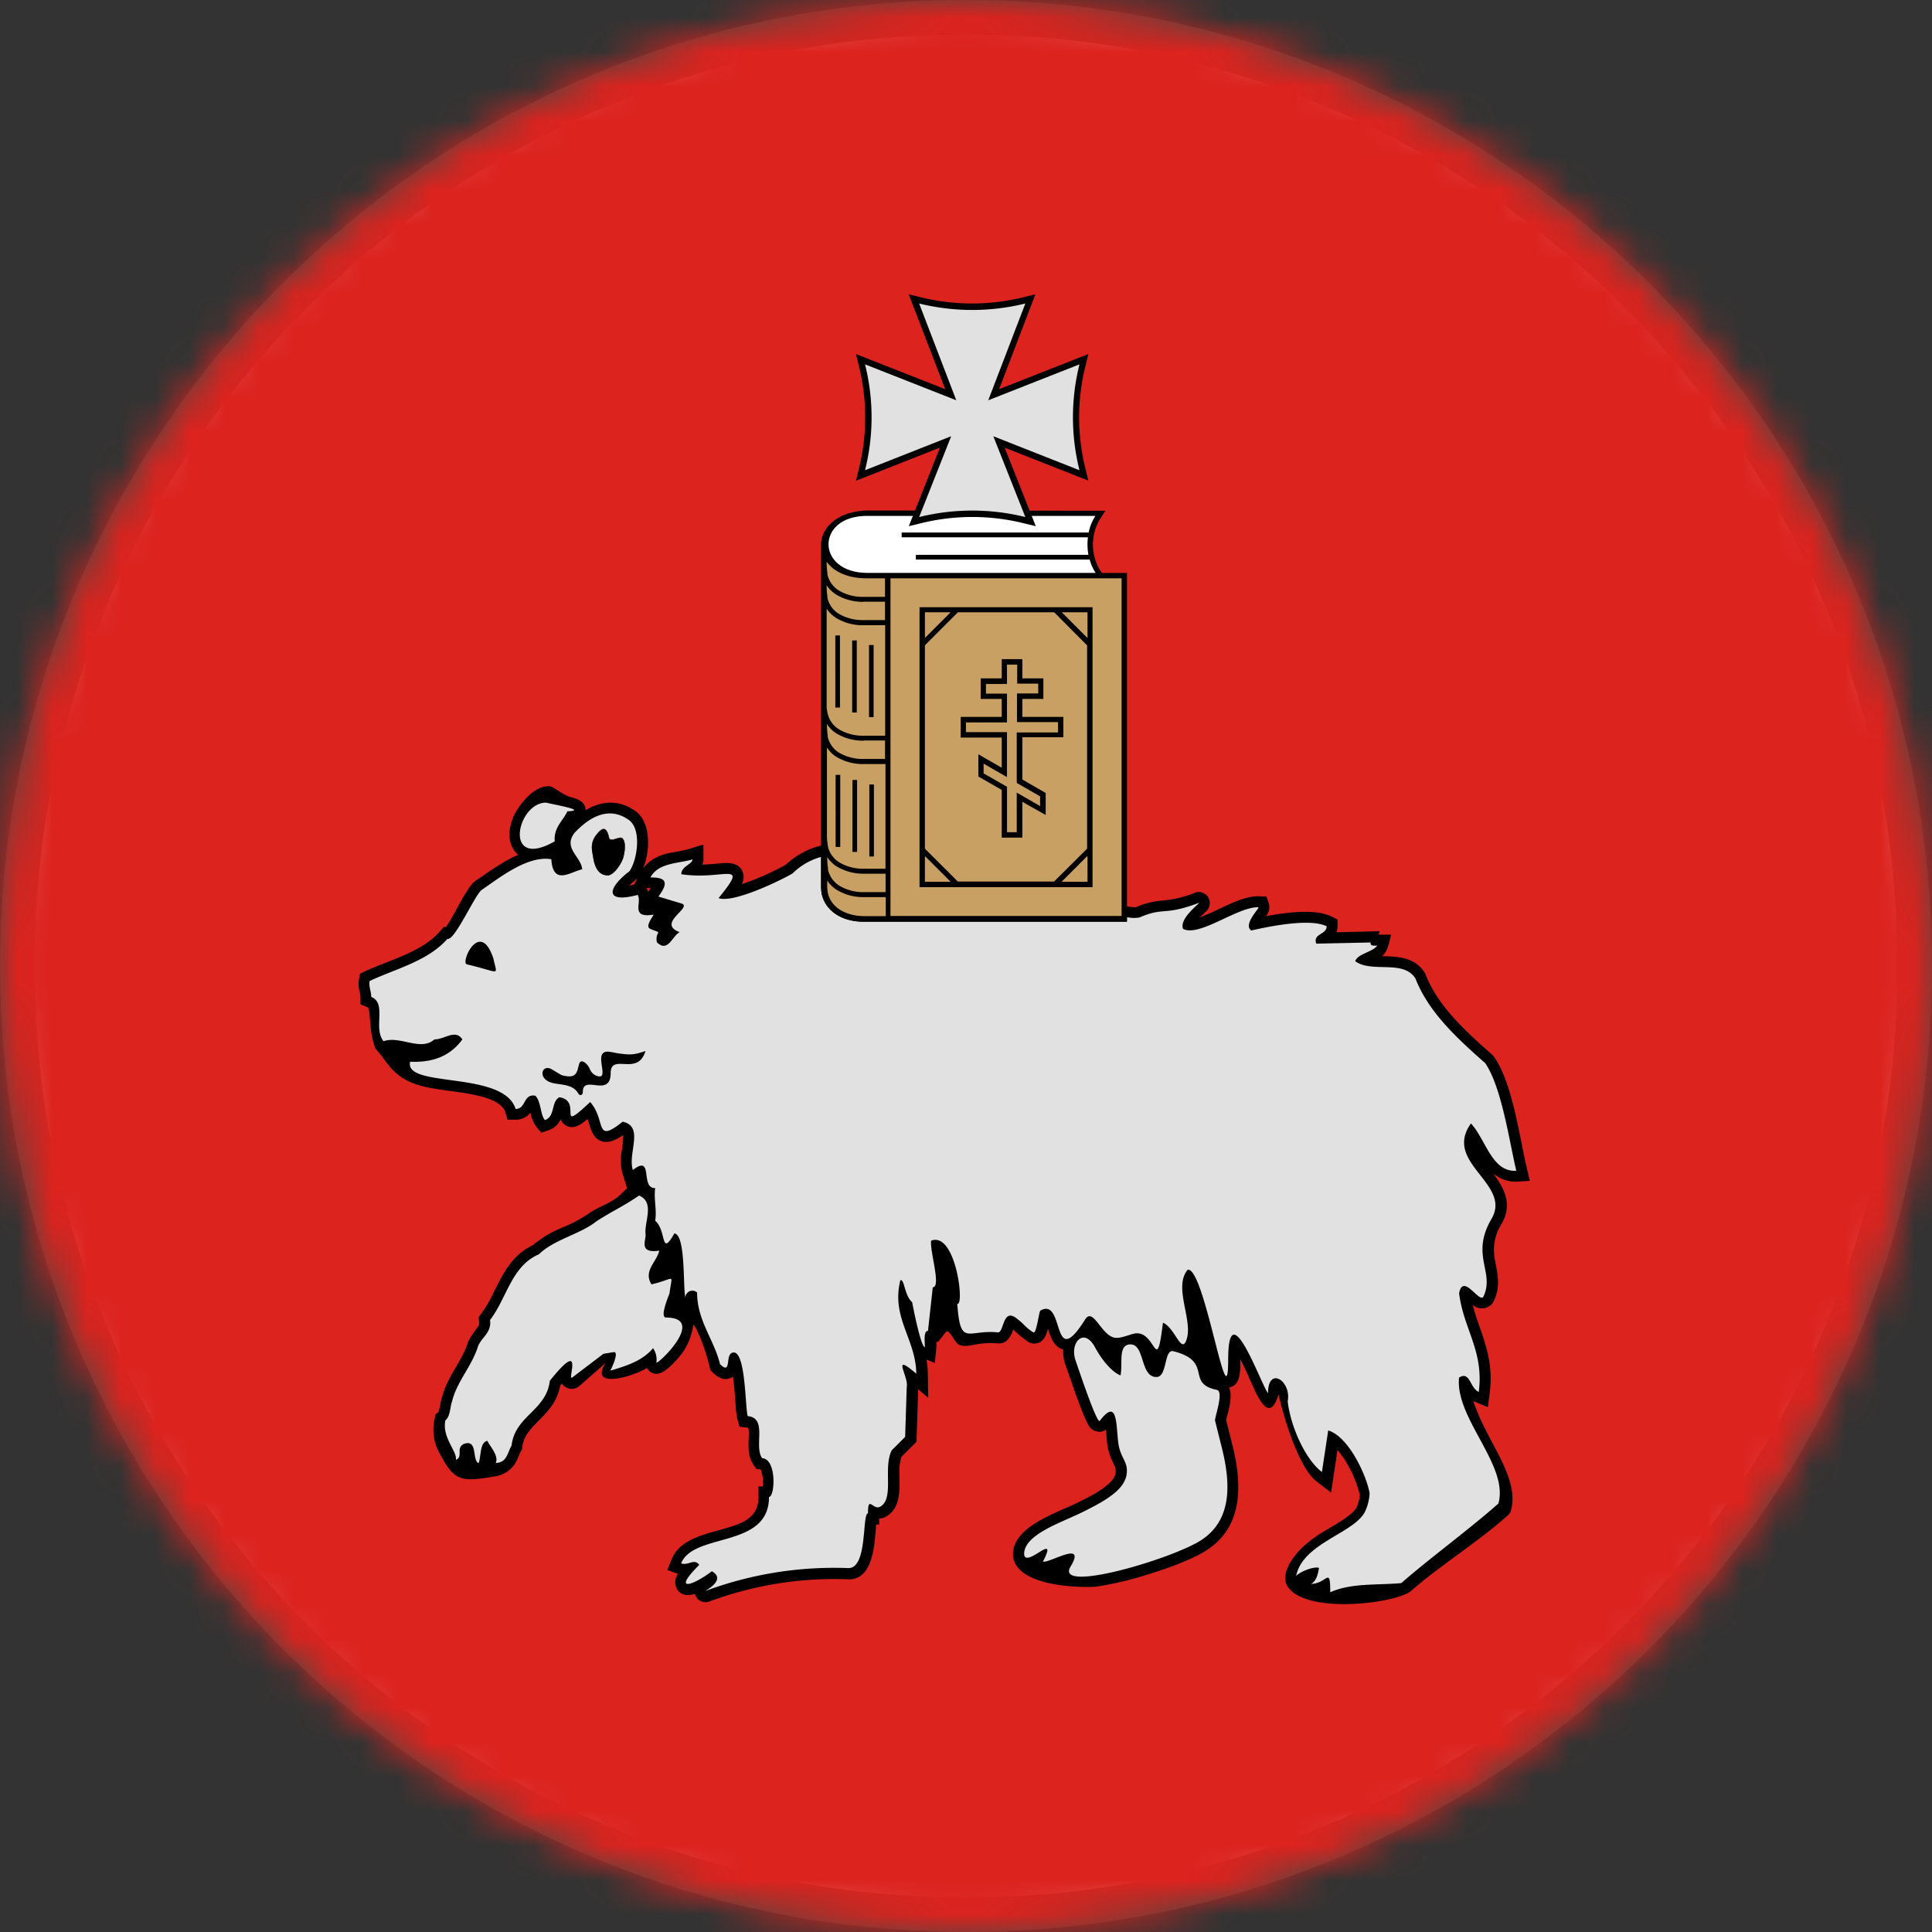
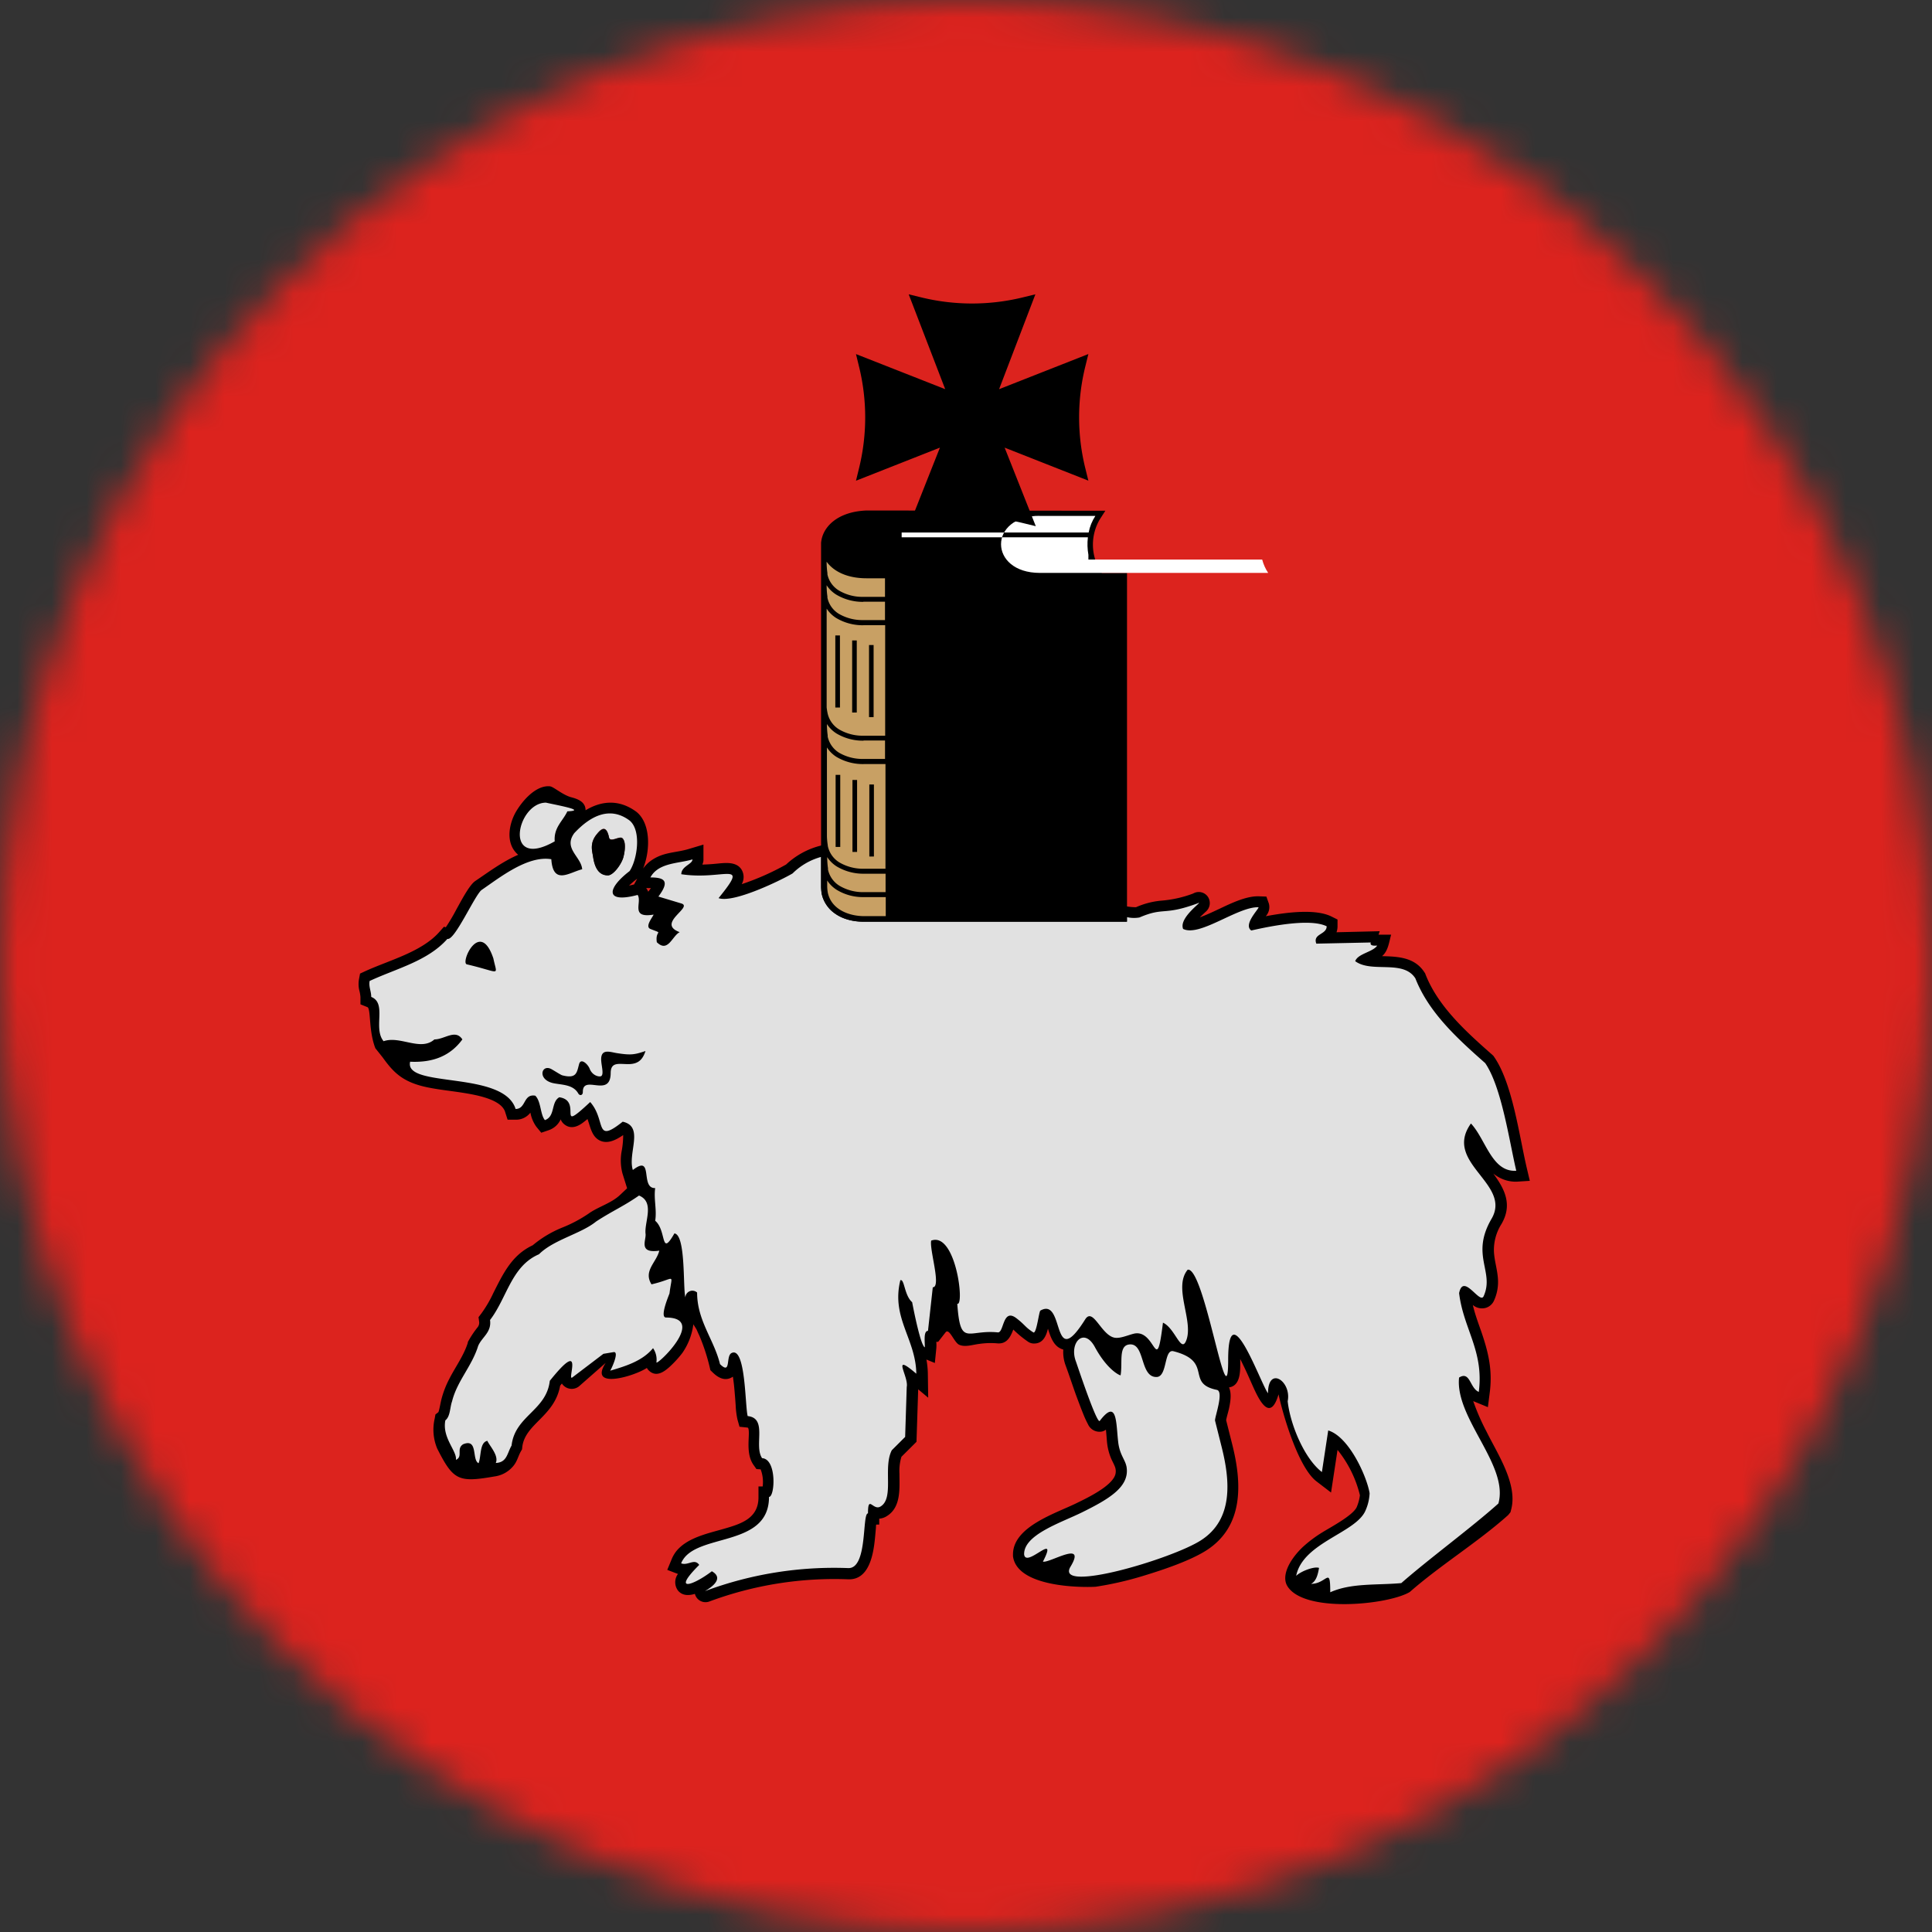
<svg xmlns="http://www.w3.org/2000/svg" width="56" height="56" fill="none" viewBox="0 0 56 56">
  <rect x="0" y="0" width="56" height="56" fill="#333333" stroke="none" />
  <g clip-path="url(#a)">
-     <path fill="#fff" stroke="#4a4743" d="M28 .5C43.188.5 55.5 12.812 55.5 28S43.188 55.5 28 55.5.5 43.188.5 28 12.812.5 28 .5Z" />
    <mask id="b" width="56" height="56" x="0" y="0" maskUnits="userSpaceOnUse" style="mask-type:alpha">
      <circle cx="28" cy="28" r="28" fill="#d9d9d9" />
    </mask>
    <g mask="url(#b)">
      <path fill="#694b32" d="M53.917-3.562H2.066v50.16c.049 3.293 1.288 6.306 4.435 7.732 1.03.454 2.134.71 3.258.756h.015c2.118-.007 4.254-.312 6.358-.543 1.235-.135 2.475-.252 3.718-.281.68.01 1.357.087 2.021.229 1.41.292 2.749.857 3.941 1.663.908.629 1.846 1.535 2.184 2.615l.244.8.25-.8c.507-1.608 2.355-2.952 3.814-3.646 1.145-.544 2.522-.94 3.802-.872h.013c3.423 0 6.824.516 10.228.805a6.7 6.7 0 0 0 3.115-.53 6.94 6.94 0 0 0 3.233-2.959c.889-1.544 1.243-3.34 1.239-5.108zM18.068 24.846c-.052.2-.29.526-.448.526-.279 0-.389-.253-.43-.542-.022-.156-.111-.398.122-.666.122-.149.264-.253.341.111.033.159.3-.049.383.02.108.087.084.356.032.55" />
      <path fill="#dc231e" d="M53.655-3.297H2.328l-9.103 28.672L2.328 46.6c.087 5.733 3.683 8.042 7.44 8.229 3.198-.011 2.346 9.19 5.704 9.113 3.678.04 12.474-.956 13.254 1.539.78-2.483 8.063 2.323 11.123 2.485 3.422 0 3.104-13.458 6.519-13.17 3.986.262 7.318-2.967 7.302-8.334l5.554-15.53zM18.038 24.298c.108.088.085.356.032.551-.052.195-.29.526-.447.526-.28 0-.39-.253-.43-.542-.023-.156-.112-.397.121-.666.122-.149.265-.252.342.111.023.165.295-.048.38.02z" />
      <path fill="#000" d="m43.97 34.251.372-.024-.086-.366c-.22-.932-.413-2.453-.947-3.225l-.022-.032-.028-.026c-.743-.656-1.57-1.392-1.94-2.335l-.01-.03-.018-.025c-.277-.433-.744-.461-1.209-.473h-.023c.18-.15.202-.407.264-.623h-.366l.034-.1-1.252.03a.5.5 0 0 0 .03-.175v-.194l-.173-.086c-.45-.226-1.27-.13-1.907-.01a.39.39 0 0 0 .09-.366l-.072-.203-.218-.008c-.366-.014-.821.21-1.151.366-.085.039-.337.162-.56.244q.044-.045.087-.084l.08-.076a.327.327 0 0 0 .068-.433.32.32 0 0 0-.426-.099c-.302.115-.619.185-.941.209-.248.024-.49.088-.718.189q-.132 0-.263-.023l-.159-.027c-.355-.067-.8-.18-.958-.218q-.604-.147-1.204-.307-.3-.077-.6-.157l-.81-.215q-.931-.248-1.87-.488-.208-.052-.415-.102h-.012c-.26-.062-.544-.132-.83-.19l-.157-.032a10 10 0 0 0-.344-.059l-.133-.017-.175-.023-.17-.01h-.484c-.045 0-.09 0-.134.01a2.4 2.4 0 0 0-.409.07c-.38.093-.73.283-1.016.551a7.5 7.5 0 0 1-1.286.569.42.42 0 0 0-.01-.431c-.164-.244-.512-.18-.762-.159q-.183.018-.366.022c0-.017.012-.035.017-.055a.3.3 0 0 0 .012-.097v-.427l-.408.122c-.39.122-.745.084-1.109.341a1 1 0 0 0-.233.232c.21-.517.227-1.3-.187-1.64-.51-.381-1.026-.323-1.48-.05 0-.243-.223-.327-.416-.377-.236-.063-.5-.292-.598-.313l-.033-.007h-.033c-.383 0-.746.418-.933.732-.2.34-.302.861-.013 1.184q.033.04.074.071c-.461.199-.88.516-1.245.76l-.02.015c-.173.137-.41.602-.526.806q-.14.269-.308.52l-.054-.015-.133.151c-.516.583-1.454.819-2.15 1.138l-.149.069-.03.16a.8.8 0 0 0 .008.325q.026.095.034.194v.212l.198.08.016.008c.089.108.026.69.218 1.185l.212.266c.31.43.576.719 1.302.868.338.07.688.103 1.03.158.34.055.975.164 1.171.459q.032.045.048.1l.07.22h.231a.52.52 0 0 0 .43-.205c.027.149.086.29.175.413l.14.17.21-.072a.59.59 0 0 0 .353-.316.34.34 0 0 0 .132.164c.176.122.366.043.515-.07a3 3 0 0 0 .13-.103c.085.236.122.488.333.61.235.132.488 0 .701-.145q0 .226-.041.45c-.043.219-.036.444.02.66l.135.432-.2.189c-.244.233-.59.33-.875.516l-.013.008-.013.011q-.372.255-.791.42a3.2 3.2 0 0 0-.844.508c-.603.282-.854.815-1.142 1.385a3.5 3.5 0 0 1-.349.595l-.08.104.018.13a.21.21 0 0 1-.04.157q-.158.196-.28.42l-.008.015v.018c-.115.373-.366.71-.54 1.055q-.141.27-.22.565c-.03.106-.066.34-.094.394l-.085.066-.022.122a1.42 1.42 0 0 0 .073.865c.47.93.62.99 1.659.81a.85.85 0 0 0 .524-.276c.138-.15.154-.294.244-.454l.032-.056.007-.064c.078-.681.937-.885 1.098-1.781l.05-.063a.34.34 0 0 0 .496.082l.774-.68c-.51.785.824.391 1.194.146a.3.3 0 0 0 .062.08c.217.204.451.022.61-.123q.194-.18.355-.389c.172-.247.282-.533.32-.832l.092.147c.026.058.053.121.08.176q.19.447.302.919l.02.088.065.063c.146.144.338.26.544.151l.044-.026c.017.121.03.223.035.278q.026.274.045.552.008.211.053.416l.058.205.213.022.035.007c.08.154-.097.714.157 1.076l.086.122.122.008c.06.157.08.328.059.496h-.122v.315c0 .618-.514.772-1.022.918-.466.134-1.07.26-1.378.667a1 1 0 0 0-.122.222l-.122.296.3.114h.013a.404.404 0 0 0 0 .488c.122.145.302.15.488.093a.317.317 0 0 0 .422.22 10.4 10.4 0 0 1 4.025-.642c.559.02.703-.62.757-1.05.019-.15.03-.3.044-.452 0-.023 0-.052.008-.084h.087v-.172a.46.46 0 0 0 .22-.074c.42-.257.366-.81.366-1.232q-.014-.25.058-.488l.436-.434.049-1.521.29.243-.01-.697a2.5 2.5 0 0 0-.041-.409l.244.1.042-.42q.008-.096 0-.193h.054l.215-.276c.106-.134.244.283.386.356.171.086.408 0 .588-.02q.259-.038.519-.017c.282.03.389-.186.47-.4q.2.198.431.355a.3.3 0 0 0 .19.05c.243-.008.334-.225.383-.429.075.234.16.509.415.595l.03.01c-.01.154.012.308.065.453.106.287.202.583.306.872.079.21.158.425.245.632q.045.105.1.208a.366.366 0 0 0 .412.209.3.3 0 0 0 .108-.053c.016.156.026.324.035.397q.028.235.121.452c.035.078.08.158.109.237a.365.365 0 0 1 .007.216c-.1.338-.82.68-1.113.823-.61.303-1.874.687-1.853 1.513v.031c.115.89 1.933.91 2.394.885q.726-.111 1.427-.33c.538-.164 1.342-.433 1.81-.741 1.062-.702 1.002-1.932.731-3.027l-.184-.731c.02-.108.061-.235.084-.34.04-.189.08-.43 0-.61.351-.048.325-.518.325-.776v-.046c.057.114.108.22.134.274.085.18.166.366.244.541.16.352.488 1.044.732.209.153.694.591 2.13 1.097 2.52l.425.326.188-1.236c.31.385.533.834.649 1.315a1.3 1.3 0 0 1-.092.341c-.108.244-.76.586-.994.732q-.316.192-.587.443c-.401.392-.6.837-.431 1.115.48.793 2.927.546 3.549.173.888-.78 1.972-1.442 2.852-2.23l.067-.083.024-.093c.183-.732-.4-1.597-.714-2.235a6.5 6.5 0 0 1-.39-.892l.046.019.379.156.052-.407c.087-.658-.033-1.17-.244-1.785-.091-.259-.184-.508-.244-.769a.41.41 0 0 0 .385.08.38.38 0 0 0 .228-.206 1.3 1.3 0 0 0 .112-.664c-.02-.253-.099-.495-.113-.748a1.4 1.4 0 0 1 .217-.808c.329-.563.092-1.019-.236-1.464q.08.065.171.114a1 1 0 0 0 .515.121m-25.935-9.96c.109.087.085.356.033.55-.052.196-.29.527-.448.527-.279 0-.389-.253-.43-.542-.022-.156-.111-.398.122-.666.122-.149.264-.252.341.111.026.167.298-.046.382.022zm.832 1.451-.037.051-.041.054a.4.4 0 0 0-.046-.087l-.013-.018zm-.488-.106c-.035.01-.088.022-.145.033.078-.075.163-.144.206-.177l.03-.022z" />
      <path fill="#e1e1e1" d="m35.416 41.965-.197-.786c-.02-.08.27-.854.05-.893-.918-.188-.087-.823-1.257-1.12-.28-.07-.168.74-.488.747-.496.01-.322-1.008-.8-.942-.308.043-.181.527-.243.893 0 .012-.366-.122-.746-.82-.318-.587-.752-.121-.55.416.033.09.609 1.83.692 1.725.511-.67.47.069.534.61.044.384.208.511.244.732.088.574-.518.927-1.293 1.31-.61.301-1.693.646-1.677 1.22.054.413 1.014-.708.545.207.188.054 1.275-.645.8.146-.477.792 2.972-.23 3.79-.77.924-.6.838-1.703.596-2.675m-19.589-18.7c-.854 0-1.255 1.98.252 1.122-.033-.402.235-.586.366-.87.54-.023-.152-.151-.618-.251m26.466 16.663c.323-.2.308.308.57.416.155-1.186-.447-1.83-.57-2.863.121-.602.6.333.71.091.325-.715-.39-1.184.231-2.247.595-1.022-1.417-1.616-.598-2.761.433.462.603 1.416 1.314 1.37-.201-.846-.423-2.426-.901-3.12-.819-.723-1.637-1.471-2.024-2.457-.355-.554-1.266-.144-1.744-.498.08-.222.51-.262.637-.451-.05 0-.224.022-.186-.091l-1.578.034c-.109-.293.3-.255.3-.503-.464-.23-1.566-.02-2.185.122-.244-.17.226-.628.21-.674-.602-.022-1.707.87-2.186.628-.139-.34.653-.854.418-.74-.996.366-.96.098-1.683.408a.9.9 0 0 1-.365-.01v.132h-7.628c-.2.004-.4-.031-.588-.104a1.2 1.2 0 0 1-.26-.144.8.8 0 0 1-.184-.174l-.03-.04-.016-.022-.022-.035a1 1 0 0 1-.089-.189c0-.015-.01-.031-.015-.048l-.014-.06a2 2 0 0 1-.017-.2v-.861c-.312.086-.596.25-.826.478-.31.185-1.708.872-2.146.717.92-1.133.163-.506-1.08-.693 0-.233.324-.289.324-.43-.399.122-.987.089-1.22.523.411 0 .571.102.232.554l.664.2c.357.107-.74.577-.047.832-.216.107-.339.61-.663.291-.054-.377.224-.22-.186-.384-.167-.067.07-.348.093-.416-.693.115-.323-.36-.463-.57-.946.252-.9-.18-.232-.692.225-.338.346-1.177 0-1.464-.564-.421-1.127-.147-1.605.366-.325.446.2.678.23 1.046-.366.088-.844.475-.895-.291-.684-.115-1.49.528-2.023.893-.2.158-.78 1.477-.989 1.416-.57.645-1.482.86-2.254 1.22-.03.17.046.292.046.462.464.184.046.909.359 1.284.48-.168 1.072.303 1.473-.052.294 0 .61-.309.81 0-.357.488-.866.677-1.514.646-.186.779 2.706.244 3.057 1.37.309 0 .216-.446.571-.385.17.17.14.539.278.708.309-.108.17-.524.418-.662.7.1-.132 1.098.895.138.474.536.11 1.233.942.57.633.139.139.908.294 1.4.617-.476.2.54.648.524-.046.324.052.625 0 .948.337.28.148 1.08.557.366.334.041.244 1.586.318 1.854a.203.203 0 0 1 .34-.14c0 .817.488 1.356.664 2.075.334.329.155-.245.34-.324.407-.185.384 1.554.462 1.83.587.06.171.862.418 1.22.431.025.373 1.123.2 1.123 0 1.507-2.184 1.019-2.547 1.925.2.077.385-.155.524.046-.804.8-.194.61.366.184.464.261-.273.602-.185.57a10.7 10.7 0 0 1 4.138-.662c.571.022.396-1.586.573-1.586 0-.557.147-.063.365-.2.402-.244.065-1.126.325-1.63l.387-.386.046-1.447c.065-.306-.472-1.026.278-.385-.016-1.018-.732-1.613-.463-2.71.121-.046.112.436.342.637.038.199.244 1.254.366 1.308.011-.112-.051-.477.093-.477l.139-1.263c.255 0-.102-1.097-.046-1.353.712-.268.975 1.905.756 1.83.091 1.267.294.74 1.175.83.183.018.134-.722.541-.409.261.201.244.253.488.409.093.057.163-.61.205-.632.72-.411.309 1.83 1.298.256.229-.366.464.46.854.53.163.027.374-.07.547-.114.657-.17.652 1.308.854-.322.351.16.522.884.67.528.234-.567-.386-1.54.046-2.062.488-.1 1.174 4.535 1.174 2.616 0-2 .946.695 1.155.965 0-.808.688-.35.57.23.072.671.482 1.662.992 2.053l.183-1.206c.61.185 1.125 1.351 1.2 1.821q-.013.266-.123.509c-.285.645-1.812.92-2.006 1.885.135-.135.53-.283.663-.23-.028.155-.07.382-.232.462.462 0 .557-.535.557.244.61-.276 1.362-.201 2.059-.266.788-.693 2.043-1.615 2.815-2.308.31-1.105-1.263-2.472-1.14-3.65M13.531 27.952c-.193-.045.383-1.332.77-.17.11.533.231.404-.77.17m3.781-3.791c.122-.149.265-.253.341.11.034.16.3-.048.384.02.108.088.085.357.032.552-.052.195-.29.526-.447.526-.28 0-.39-.253-.43-.542-.025-.156-.114-.398.12-.666m.896 6.683c-.27 0-.505-.072-.507.26-.007.738-.81.022-.807.547 0 .103-.09.115-.13.048-.142-.254-.438-.251-.692-.296-.518-.09-.382-.58-.084-.411.065.035.269.167.31.177.416.107.421-.081.487-.323.05-.194.255 0 .306.13.08.208.28.244.334.216.088-.053 0-.321 0-.488 0-.315.262-.21.448-.18.411.065.518.048.837-.06-.09.28-.238.38-.504.38zm1.098 7.345c-.2 0 .095-.673.1-.7.075-.61.188-.424-.522-.262-.244-.39.144-.635.226-.976-.617.088-.375-.302-.398-.488-.04-.341.277-.917-.19-1.11-.442.31-.768.443-1.243.753-.442.359-1.23.524-1.656.949-.802.343-.929 1.27-1.419 1.906.049.359-.23.488-.344.75-.18.587-.61 1.018-.756 1.605-.065.179-.049.439-.195.553-.1.507.34.885.307 1.146.213-.098 0-.322.209-.453.441-.18.244.453.446.55.082-.195.026-.6.255-.649.065.147.34.43.244.642.327-.016.327-.277.458-.505.098-.864 1.01-1.012 1.108-1.876 1.038-1.294.48.033.654-.099l.9-.684.294-.049c.182-.03-.07.505-.098.538.442-.13.932-.277 1.243-.653.082.12.117.265.098.408-.022.135 1.495-1.296.274-1.296z" />
      <path fill="#000" d="M18.068 24.85c-.052.2-.29.525-.448.525-.279 0-.389-.252-.43-.541-.022-.156-.111-.398.122-.666.122-.149.264-.253.341.11.033.16.3-.048.383.02.108.088.084.357.032.552M31.942 16.607h.725v10.108h-7.632c-.724 0-1.133-.385-1.22-.816a1.4 1.4 0 0 1-.016-.2v-9.96c.036-.46.47-.907 1.313-.942l6.927.007-.157.244a1.44 1.44 0 0 0 0 1.475l.06.089z" />
-       <path fill="#c8a064" d="M26.809 24.828v.732h.732zm0-7.075v.732l.732-.732zm3.85 3.464v-.28H29.47V20.1h.61v-.28h-.61v-.554h-.281v.559h-.61v.28h.61v.834h-1.19v.282h1.19v1.304l-.679-.39v.282l.679.389v1.316h.281v-1.148l.677.39v-.281l-.677-.39v-1.463h1.19zm.123-3.464.731.732v-.732zm-.122 3.464v-.28h-1.19V20.1h.61v-.28h-.61v-.554h-.281v.559h-.61v.28h.61v.834h-1.19v.282h1.19v1.304l-.679-.39v.282l.679.389v1.316h.281v-1.148l.677.39v-.281l-.677-.39v-1.463h1.19zm-.108-3.464h-2.786l-.957.953V24.6l.257.256.7.697h2.786l.958-.953v-5.894zm.265 3.622h-1.184v1.22l.677.39v.644l-.677-.387v1.038h-.597v-1.382l-.678-.39v-.644l.678.39v-.875h-1.19v-.6h1.19v-.52h-.61v-.596h.61v-.558h.597v.558h.61v.596h-.61v.52h1.189v.596zM29.475 20.1h.61v-.28h-.61v-.554h-.282v.559h-.61v.28h.61v.834h-1.195v.282h1.19v1.304l-.678-.39v.282l.679.389v1.316h.281v-1.148l.677.39v-.281l-.677-.39v-1.463h1.19v-.28h-1.19v-.836zm1.305 5.454h.732v-.732zm.732 0v-.732l-.732.732zm-3.743-7.807-.96.958V24.6l.257.256.7.697h2.786l.958-.953v-5.894l-.958-.954h-2.786zm3.05 3.622h-1.186v1.22l.677.39v.644l-.677-.382v1.038h-.597v-1.382l-.678-.39v-.644l.678.39v-.875h-1.19v-.6h1.19v-.52h-.61v-.596h.61v-.558h.597v.558h.61v.596h-.61v.52h1.189v.596zm-.041-3.622.732.732v-.732zm-1.306 2.348h.61v-.28h-.61v-.55h-.282v.56h-.61v.28h.61v.834h-1.192v.282h1.19v1.304l-.678-.39v.282l.679.389v1.316h.281v-1.148l.677.39v-.281l-.677-.39v-1.463h1.19v-.28h-1.19v-.836zm-2.662-2.348v.732l.732-.732zm0 7.807h.732l-.732-.732zm-.999-8.797v9.793h6.699v-9.788h-6.7zm.842 8.954v-8.111h5.015v8.116h-5.017zm4.858-.157v-.732l-.732.732zm-3.744-7.807-.958.958V24.6l.257.256.7.697h2.786l.958-.953v-5.894l-.958-.954h-2.786zm3.05 3.622h-1.184v1.22l.677.39v.644l-.677-.382v1.038h-.597v-1.382l-.678-.39v-.644l.678.39v-.875h-1.19v-.6h1.19v-.52h-.61v-.596h.61v-.558h.597v.558h.61v.596h-.61v.52h1.189v.596zm.693-2.89v-.732h-.732zm-2.04 1.616h.61v-.28h-.61v-.55h-.281v.56h-.61v.28h.61v.834h-1.19v.282h1.19v1.304l-.679-.39v.282l.679.389v1.316h.281v-1.148l.677.39v-.281l-.677-.39v-1.463h1.19v-.28h-1.19v-.855m-2.661-2.348v.732l.732-.732zm0 7.807h.732l-.732-.732zm0-.732v.732h.732zm0-7.075v.732l.732-.732zm3.85 3.464v-.28H29.47v-.836h.61v-.28h-.61v-.55h-.281v.56h-.61v.28h.61v.834h-1.19v.282h1.19v1.304l-.679-.39v.282l.679.389v1.316h.281v-1.148l.677.39v-.281l-.677-.39v-1.463h1.19zm.123-3.464.731.732v-.732zm-.122 3.464v-.28h-1.19v-.836h.61v-.28h-.61v-.55h-.281v.56h-.61v.28h.61v.834h-1.19v.282h1.19v1.304l-.679-.39v.282l.679.389v1.316h.281v-1.148l.677.39v-.281l-.677-.39v-1.463h1.19zm-.108-3.464h-2.786l-.957.958V24.6l.257.256.7.697h2.786l.958-.953v-5.894zm.265 3.622h-1.184v1.22l.677.39v.644l-.677-.382v1.038h-.597v-1.382l-.678-.39v-.644l.678.39v-.875h-1.19v-.6h1.19v-.52h-.61v-.596h.61v-.558h.597v.558h.61v.596h-.61v.52h1.189v.596zm-1.342-1.274h.61v-.28h-.61v-.55h-.282v.56h-.61v.28h.61v.834h-1.195v.282h1.19v1.304l-.678-.39v.282l.679.389v1.316h.281v-1.148l.677.39v-.281l-.677-.39v-1.463h1.19v-.28h-1.19v-.836zm1.305 5.454h.732v-.732zm0 0h.732v-.732zm-.122-4.338v-.28H29.47v-.836h.61v-.28h-.61v-.55h-.282v.56h-.61v.28h.61v.834h-1.189v.282h1.19v1.304l-.678-.39v.282l.679.389v1.316h.281v-1.148l.677.39v-.281l-.677-.39v-1.463h1.19zm0 0v-.28H29.47v-.836h.61v-.28h-.61v-.55h-.282v.56h-.61v.28h.61v.834h-1.189v.282h1.19v1.304l-.678-.39v.282l.679.389v1.316h.281v-1.148l.677.39v-.281l-.677-.39v-1.463h1.19zm-.107-3.464h-2.785l-.957.958V24.6l.257.256.7.697h2.786l.958-.953v-5.894zm.265 3.622h-1.183v1.22l.677.39v.644l-.677-.382v1.038h-.597v-1.382l-.678-.39v-.644l.678.39v-.875h-1.19v-.6h1.19v-.52h-.61v-.596h.61v-.558h.597v.558h.61v.596h-.61v.52h1.189v.596zm-1.342-1.274h.61v-.28h-.61v-.55h-.282v.56h-.61v.28h.61v.834h-1.194v.282h1.19v1.304l-.678-.39v.282l.679.389v1.316h.281v-1.148l.677.39v-.281l-.677-.39v-1.463h1.19v-.28h-1.19v-.836zm1.306-2.348.732.732v-.732zm-3.968 0v.732l.732-.732zm0 7.075v.732h.732zm3.851-3.606v-.28h-1.189V20.1h.61v-.28h-.61v-.554h-.282v.559h-.61v.28h.61v.834h-1.194v.282h1.19v1.304l-.678-.39v.282l.679.389v1.316h.281v-1.148l.677.39v-.281l-.677-.39v-1.463h1.19zm0 0v-.28h-1.189V20.1h.61v-.28h-.61v-.554h-.282v.559h-.61v.28h.61v.834h-1.194v.282h1.19v1.304l-.678-.39v.282l.679.389v1.316h.281v-1.148l.677.39v-.281l-.677-.39v-1.463h1.19zm.122 4.338h.732v-.732zm-.122-4.338v-.28h-1.189V20.1h.61v-.28h-.61v-.554h-.282v.559h-.61v.28h.61v.834h-1.194v.282h1.19v1.304l-.678-.39v.282l.679.389v1.316h.281v-1.148l.677.39v-.281l-.677-.39v-1.463h1.19zm0 0v-.28h-1.189V20.1h.61v-.28h-.61v-.554h-.282v.559h-.61v.28h.61v.834h-1.194v.282h1.19v1.304l-.678-.39v.282l.679.389v1.316h.281v-1.148l.677.39v-.281l-.677-.39v-1.463h1.19zm-.107-3.464h-2.79l-.957.953V24.6l.257.256.7.697h2.786l.958-.953v-5.894zm.265 3.622h-1.188v1.22l.677.39v.644l-.677-.387v1.038h-.597v-1.382l-.678-.39v-.644l.678.39v-.875h-1.19v-.6h1.19v-.52h-.61v-.596h.61v-.558h.597v.558h.61v.596h-.61v.52h1.189zM29.479 20.1h.61v-.28h-.61v-.554h-.282v.559h-.61v.28h.61v.834h-1.199v.282h1.19v1.304l-.678-.39v.282l.679.389v1.316h.281v-1.148l.677.39v-.281l-.677-.39v-1.463h1.19v-.28h-1.19v-.836zm1.306-2.348.732.732v-.732zm-3.968 0v.732l.732-.732zm0 7.075v.732h.732zm0-7.075v.732l.732-.732zm3.851 3.464v-.28h-1.19V20.1h.61v-.28h-.61v-.554h-.28v.559h-.61v.28h.61v.834h-1.2v.282h1.19v1.304l-.678-.39v.282l.679.389v1.316h.281v-1.148l.677.39v-.281l-.677-.39v-1.463h1.19zm0 0v-.28h-1.19V20.1h.61v-.28h-.61v-.554h-.28v.559h-.61v.28h.61v.834h-1.2v.282h1.19v1.304l-.678-.39v.282l.679.389v1.316h.281v-1.148l.677.39v-.281l-.677-.39v-1.463h1.19zm-.107-3.464h-2.795l-.957.953V24.6l.257.256.7.697h2.786l.958-.953v-5.894zm.265 3.622h-1.193v1.22l.677.39v.644l-.677-.387v1.038h-.597v-1.382l-.678-.39v-.644l.678.39v-.875h-1.19v-.6h1.19v-.52h-.61v-.596h.61v-.558h.597v.558h.61v.596h-.61v.52h1.189v.596zM29.484 20.1h.61v-.28h-.61v-.554h-.282v.559h-.61v.28h.61v.834h-1.204v.282h1.19v1.304l-.678-.39v.282l.679.389v1.316h.281v-1.148l.677.39v-.281l-.677-.39v-1.463h1.19v-.28h-1.19v-.836zm1.306-2.348.732.732v-.732zm0 7.807h.732v-.732zm-3.967-.732v.732h.732z" />
-       <path fill="#fff" d="M25.142 14.954h6.608c-.096.146-.162.31-.195.481h-5.42v.139h5.398q-.03.255.015.507h-5.001v.138h5.037q.055.209.174.387h-6.616c-1.5 0-1.506-1.663 0-1.653z" />
+       <path fill="#fff" d="M25.142 14.954h6.608c-.096.146-.162.31-.195.481h-5.42v.139h5.398q-.03.255.015.507v.138h5.037q.055.209.174.387h-6.616c-1.5 0-1.506-1.663 0-1.653z" />
      <path fill="#000" d="m27.397 11.28-1.058-2.749.34.083a6.2 6.2 0 0 0 2.992 0l.34-.083-1.052 2.75 2.588-1.019-.085.345a6.15 6.15 0 0 0 0 2.981l.085.344-2.427-.957.903 2.277-.345-.084a6.2 6.2 0 0 0-2.991 0l-.345.084.902-2.277-2.433.959.084-.344a6.16 6.16 0 0 0 0-2.982l-.084-.345z" />
-       <path fill="#e1e1e1" d="m25.073 10.56 2.645 1.042-1.076-2.805c1.01.25 2.067.25 3.078 0l-1.075 2.805 2.644-1.041a6.33 6.33 0 0 0 0 3.069l-2.497-.985.928 2.342a6.4 6.4 0 0 0-3.078 0l.928-2.342-2.497.985a6.3 6.3 0 0 0 0-3.07" />
      <path fill="#c8a064" d="M25.12 16.762c-.573 0-.96-.204-1.16-.48q0 .165.023.329v.036a.72.72 0 0 0 .33.467c.214.127.46.192.709.186h.63v-.538zm-.093.683a1.5 1.5 0 0 1-.787-.209.9.9 0 0 1-.28-.273q0 .165.023.326v.035a.72.72 0 0 0 .33.467c.215.125.46.188.709.182h.63v-.533h-.63zm0 .678a1.5 1.5 0 0 1-.788-.209.9.9 0 0 1-.278-.273v2.862q.009.085.027.17a.73.73 0 0 0 .33.467c.215.126.46.19.709.185h.63v-3.203h-.635zm-.68 2.385h-.135v-2.09h.134zm.487.145H24.7v-2.09h.134v2.094zm.488.133h-.133v-2.09h.133zm-.287.683a1.5 1.5 0 0 1-.786-.207.9.9 0 0 1-.28-.275q0 .165.022.327v.037a.73.73 0 0 0 .33.467c.213.123.455.185.7.18h.632v-.534h-.631zm0 .678a1.5 1.5 0 0 1-.788-.207.9.9 0 0 1-.278-.275v2.562q.002.122.02.244l.007.057a.73.73 0 0 0 .33.467c.215.127.46.19.71.186h.63v-3.035h-.644zm-.68 2.402h-.134V22.46h.134zm.488.145h-.134v-2.086h.134zm.488.133h-.133v-2.088h.133zm-.287.498a1.5 1.5 0 0 1-.787-.208.9.9 0 0 1-.28-.274q0 .164.023.327v.036a.73.73 0 0 0 .33.467c.215.127.46.191.709.186h.63v-.534h-.647zm0 .678a1.46 1.46 0 0 1-.787-.208.9.9 0 0 1-.28-.274v.178q.002.087.017.173c.102.488.61.684 1.063.683h.617v-.552h-.652z" />
    </g>
  </g>
  <defs>
    <clipPath id="a">
      <path fill="#fff" d="M0 0h56v56H0z" />
    </clipPath>
  </defs>
</svg>